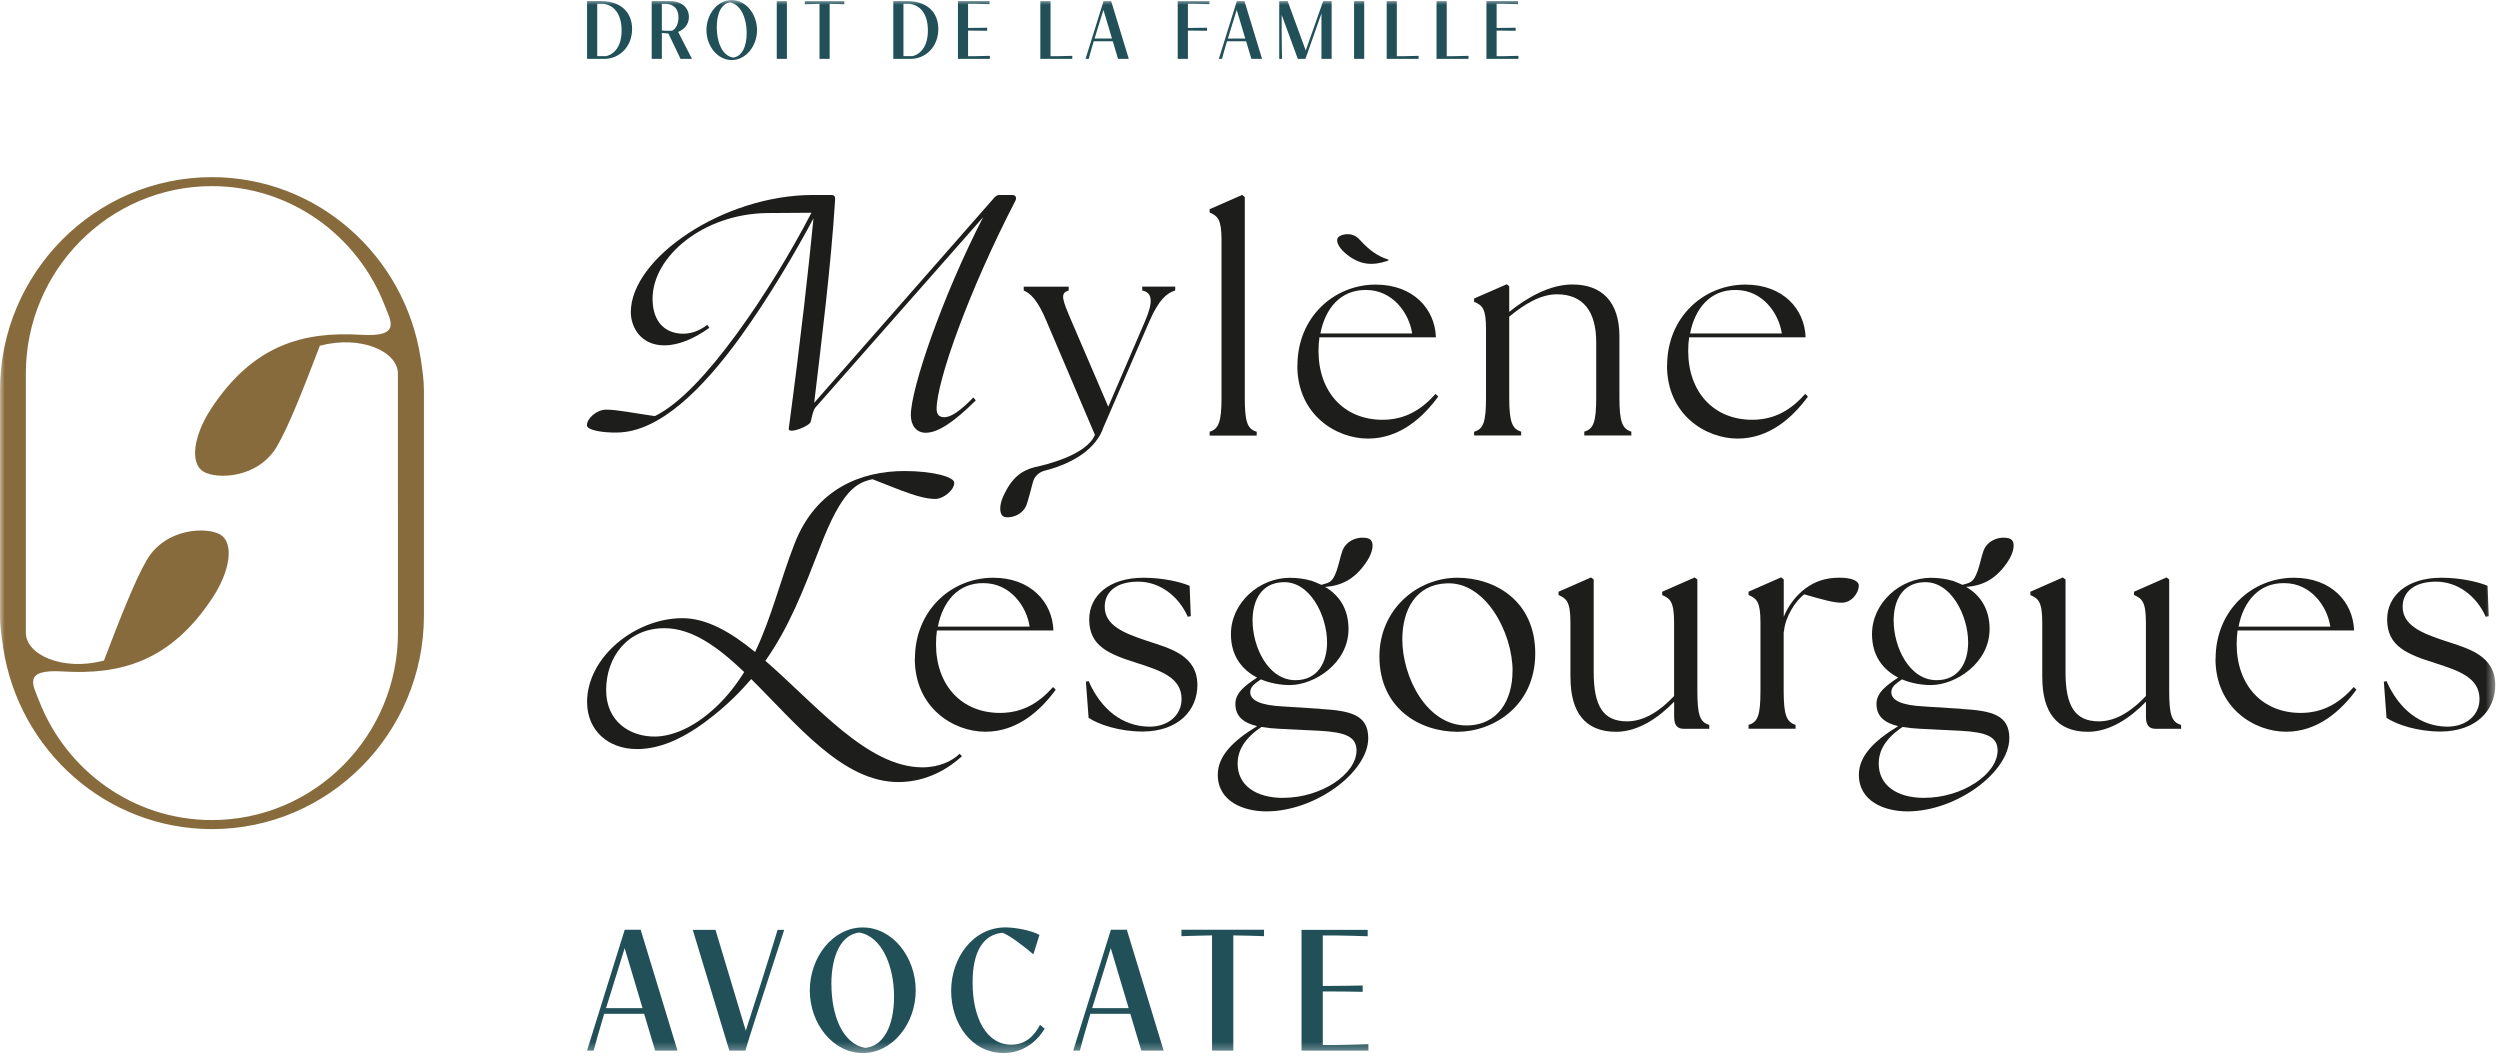
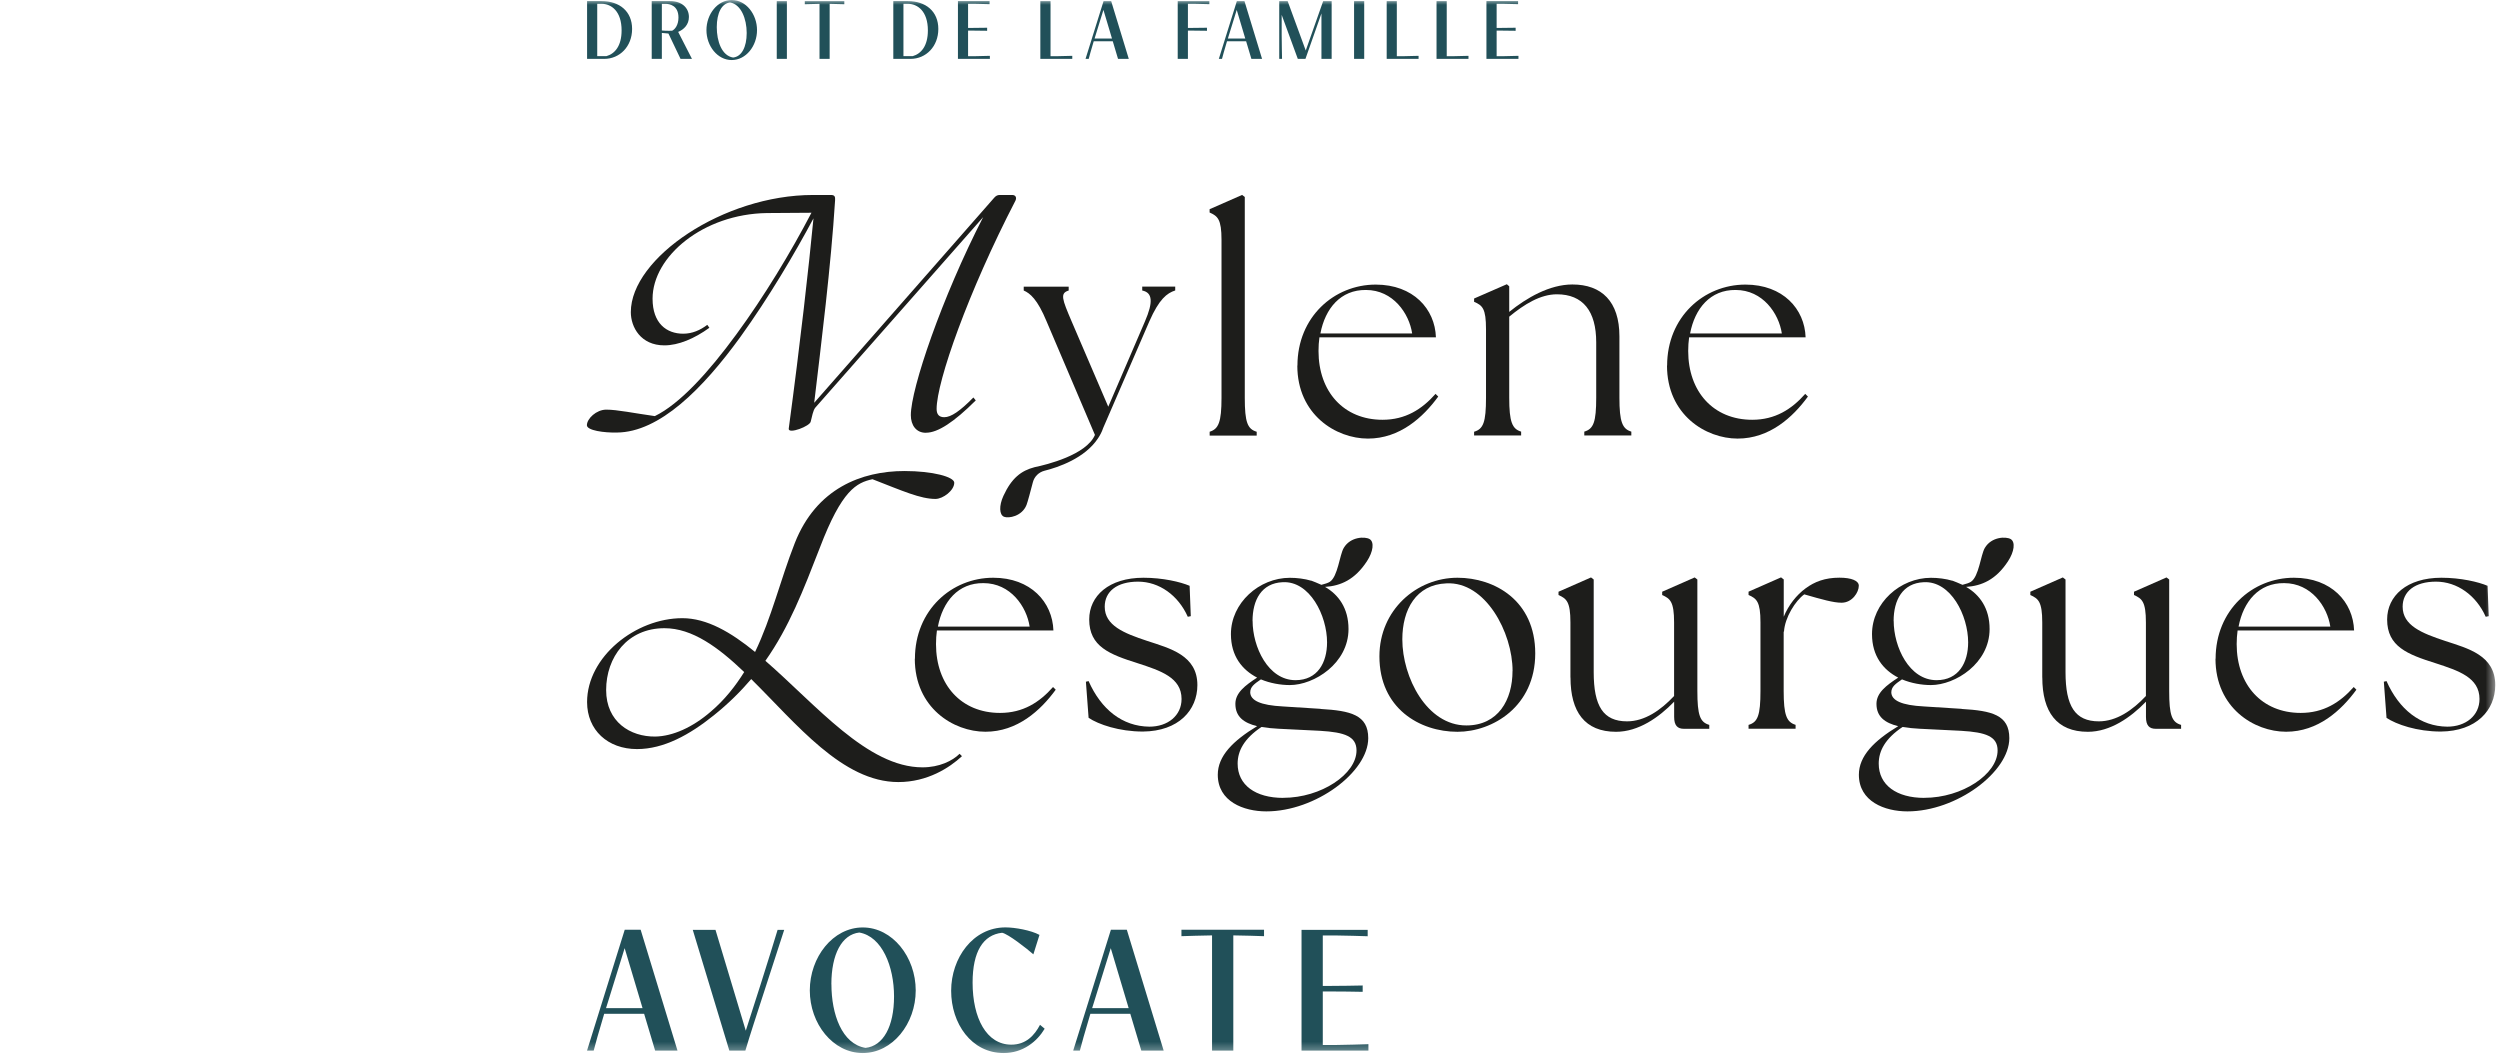
<svg xmlns="http://www.w3.org/2000/svg" width="258" height="109" viewBox="0 0 258 109" fill="none">
  <mask id="mask0_57_64" style="mask-type:luminance" maskUnits="userSpaceOnUse" x="0" y="0" width="258" height="109">
    <path d="M257.51 0H0V108.674H257.51V0Z" fill="white" />
  </mask>
  <g mask="url(#mask0_57_64)">
    <path d="M134.318 108.422H141.221V107.76C140.956 107.772 138.523 107.842 137.912 107.842H136.512V102.319H137.325C137.811 102.319 140.288 102.338 140.629 102.357V101.702C140.288 101.72 137.817 101.746 137.325 101.746H136.512V96.539H137.836C138.447 96.539 140.881 96.608 141.145 96.621V95.959H134.318V108.428V108.422ZM121.918 96.614C122.177 96.608 124.396 96.532 125.083 96.532V108.422H127.277V96.532C127.964 96.532 130.183 96.602 130.448 96.614V95.952H121.925V96.614H121.918ZM112.708 104.04L112.885 103.479L114.631 97.85L116.478 104.04H112.708ZM117.783 108.422H120.09L116.289 95.952H114.644L110.754 108.422H111.441C111.529 108.031 112.015 106.335 112.525 104.627H116.648L117.783 108.422ZM107.331 105.761C106.751 106.865 105.875 107.81 104.368 107.81C101.809 107.81 100.372 105.074 100.372 101.399C100.372 98.203 101.462 96.476 103.416 96.261C104.021 96.368 106.007 97.919 106.644 98.487L107.274 96.482C106.404 96.003 104.74 95.707 103.763 95.707C100.403 95.707 98.159 98.871 98.159 102.25C98.159 105.629 100.252 108.674 103.574 108.674C105.572 108.674 107.016 107.489 107.81 106.165L107.331 105.761ZM85.797 101.576C85.797 98.474 86.875 96.444 88.678 96.236C91.035 96.646 92.265 99.741 92.265 102.836C92.265 105.932 91.149 107.955 89.321 108.144C86.894 107.741 85.803 104.677 85.803 101.582M89.037 108.674C92.107 108.674 94.502 105.648 94.502 102.212C94.502 98.777 92.113 95.713 89.037 95.713C85.961 95.713 83.572 98.777 83.572 102.212C83.572 105.648 85.961 108.674 89.037 108.674ZM75.263 108.422H76.921C77.085 107.861 77.526 106.442 77.784 105.654L80.93 95.959H80.249C80.161 96.305 79.039 99.867 78.497 101.588L76.965 106.367L73.838 95.959H71.493L75.269 108.428L75.263 108.422ZM62.541 104.04L62.718 103.479L64.464 97.85L66.311 104.04H62.548H62.541ZM67.61 108.422H69.917L66.116 95.952H64.471L60.581 108.422H61.268C61.363 108.031 61.835 106.335 62.352 104.627H66.475L67.61 108.422Z" fill="#215059" />
    <path d="M94.421 67.982C94.421 62.97 98.203 59.623 102.502 59.623C106.373 59.623 108.617 62.144 108.712 65.063H96.69C96.627 65.523 96.596 65.984 96.596 66.475C96.596 70.686 99.205 73.573 103.202 73.573C105.566 73.573 107.262 72.496 108.674 70.901L108.951 71.178C107.382 73.328 104.986 75.515 101.695 75.515C98.405 75.515 94.408 73.056 94.408 67.982M106.259 64.666C105.951 62.605 104.293 60.178 101.494 60.178C98.884 60.146 97.283 62.081 96.791 64.666H106.259Z" fill="#1D1D1B" />
    <path d="M112.343 74.072L112.065 70.352L112.343 70.289C113.635 73.208 115.816 74.96 118.615 74.992C120.519 74.992 121.937 73.851 121.937 72.136C121.937 69.924 119.781 69.217 117.417 68.448C114.499 67.528 112.406 66.727 112.406 63.928C112.406 61.501 114.436 59.623 118.004 59.623C120.002 59.623 121.818 60.051 122.769 60.455L122.889 63.588L122.58 63.651C121.597 61.438 119.63 60.026 117.449 60.026C115.268 60.026 114.007 61.041 114.007 62.611C114.007 64.546 115.974 65.347 118.407 66.147C120.746 66.916 123.57 67.623 123.57 70.699C123.57 73.284 121.635 75.465 117.947 75.496C115.488 75.496 113.364 74.759 112.349 74.084" fill="#1D1D1B" />
    <path d="M142.356 67.736C142.356 62.939 146.201 59.623 150.412 59.623C154.226 59.623 158.437 61.962 158.437 67.433C158.437 72.905 154.043 75.521 150.412 75.521C146.504 75.521 142.356 73.094 142.356 67.742M156.098 69.243C156.098 65.278 153.299 59.988 149.271 60.203C146.138 60.322 144.72 62.907 144.72 65.984C144.72 69.886 147.241 74.866 151.326 74.866C154.617 74.866 156.092 72.224 156.092 69.243" fill="#1D1D1B" />
    <path d="M162.068 69.924V64.237C162.068 62.088 161.665 61.779 160.839 61.407V61.066L164.193 59.591L164.47 59.806V69.369C164.47 72.874 165.453 74.443 167.912 74.443C169.727 74.443 171.385 73.302 172.766 71.827V64.237C172.766 62.088 172.363 61.779 171.537 61.407V61.066L174.89 59.591L175.168 59.806V71.304C175.168 73.826 175.445 74.532 176.397 74.809V75.213H173.787C173.113 75.213 172.772 74.872 172.772 73.983V72.413C171.203 74.04 169.085 75.521 166.777 75.521C163.55 75.521 162.075 73.46 162.075 69.924" fill="#1D1D1B" />
    <path d="M180.451 74.809C181.402 74.532 181.68 73.826 181.68 71.304V64.231C181.68 62.081 181.283 61.772 180.451 61.401V61.06L183.804 59.585L184.082 59.799V63.645C184.573 62.447 185.406 61.401 186.326 60.726C187.278 60.02 188.356 59.617 189.831 59.617C191.06 59.617 191.829 59.925 191.829 60.449C191.829 61.123 191.155 62.201 190.045 62.201C189.213 62.201 188.015 61.861 186.2 61.337C185.305 61.98 184.201 63.701 184.107 65.183H184.075V71.298C184.075 73.819 184.384 74.525 185.305 74.803V75.206H180.451V74.803V74.809Z" fill="#1D1D1B" />
    <path d="M210.76 69.924V64.237C210.76 62.088 210.356 61.779 209.531 61.407V61.066L212.884 59.591L213.162 59.806V69.369C213.162 72.874 214.145 74.443 216.604 74.443C218.419 74.443 220.077 73.302 221.458 71.827V64.237C221.458 62.088 221.054 61.779 220.229 61.407V61.066L223.582 59.591L223.86 59.806V71.304C223.86 73.826 224.137 74.532 225.089 74.809V75.213H222.479C221.804 75.213 221.464 74.872 221.464 73.983V72.413C219.894 74.04 217.776 75.521 215.469 75.521C212.241 75.521 210.766 73.46 210.766 69.924" fill="#1D1D1B" />
    <path d="M228.651 67.982C228.651 62.97 232.433 59.623 236.732 59.623C240.609 59.623 242.847 62.144 242.942 65.063H230.92C230.857 65.523 230.825 65.984 230.825 66.475C230.825 70.686 233.435 73.573 237.432 73.573C239.796 73.573 241.492 72.496 242.904 70.901L243.181 71.178C241.611 73.328 239.216 75.515 235.925 75.515C232.635 75.515 228.638 73.056 228.638 67.982M240.489 64.666C240.18 62.605 238.523 60.178 235.724 60.178C233.114 60.146 231.513 62.081 231.021 64.666H240.489Z" fill="#1D1D1B" />
    <path d="M246.289 74.072L246.012 70.352L246.289 70.289C247.581 73.208 249.763 74.96 252.561 74.992C254.465 74.992 255.884 73.851 255.884 72.136C255.884 69.924 253.728 69.217 251.364 68.448C248.445 67.528 246.352 66.727 246.352 63.928C246.352 61.501 248.382 59.623 251.95 59.623C253.948 59.623 255.764 60.051 256.716 60.455L256.836 63.588L256.527 63.651C255.543 61.438 253.576 60.026 251.395 60.026C249.214 60.026 247.953 61.041 247.953 62.611C247.953 64.546 249.92 65.347 252.347 66.147C254.686 66.916 257.51 67.623 257.51 70.699C257.51 73.284 255.575 75.465 251.887 75.496C249.428 75.496 247.304 74.759 246.289 74.084" fill="#1D1D1B" />
    <path d="M132.427 82.342C129.565 82.342 127.724 81.018 127.724 78.806C127.724 77.482 128.399 76.221 130.183 75.023C130.738 75.118 131.318 75.174 131.935 75.206L136.241 75.42C138.794 75.572 139.992 76 139.992 77.45C139.992 79.877 136.361 82.336 132.427 82.336M129.262 64.08C129.262 61.93 130.183 60.177 132.37 60.083C135.169 59.932 136.953 63.525 136.953 66.292C136.953 68.385 135.97 70.194 133.694 70.194C130.864 70.194 129.269 66.752 129.269 64.08M136.272 73.151L132.402 72.905C130.069 72.785 129.054 72.287 129.023 71.462C129.023 70.875 129.452 70.573 130.126 70.112C131.078 70.51 132.156 70.699 133.108 70.699C135.629 70.699 139.166 68.454 139.166 64.918C139.166 62.762 138.138 61.375 136.745 60.568C138.359 60.461 139.815 59.831 141.063 57.927C141.719 56.931 141.845 55.929 141.341 55.632C140.868 55.355 139.368 55.374 138.674 56.546C138.246 57.271 138.069 59.49 137.243 60.039C137.067 60.158 136.701 60.272 136.367 60.354C136.127 60.24 135.377 59.932 135.365 59.938L135.289 59.913L135.327 59.932C134.627 59.724 133.839 59.629 133.114 59.629C129.95 59.629 127.031 62.214 127.031 65.441C127.031 67.717 128.197 69.129 129.735 69.93C128.506 70.73 127.491 71.499 127.491 72.634C127.491 73.958 128.348 74.601 129.735 74.941C127.245 76.448 125.675 78.018 125.675 79.953C125.675 82.72 128.348 83.735 130.687 83.735C135.762 83.735 141.202 79.675 141.202 76.177C141.202 73.775 139.387 73.346 136.285 73.164" fill="#1D1D1B" />
    <path d="M198.587 82.342C195.725 82.342 193.884 81.018 193.884 78.806C193.884 77.482 194.559 76.221 196.343 75.023C196.898 75.118 197.478 75.174 198.095 75.206L202.401 75.42C204.954 75.572 206.152 76 206.152 77.45C206.152 79.877 202.521 82.336 198.587 82.336M195.422 64.08C195.422 61.93 196.343 60.177 198.53 60.083C201.329 59.932 203.113 63.525 203.113 66.292C203.113 68.385 202.13 70.194 199.854 70.194C197.024 70.194 195.429 66.752 195.429 64.08M202.432 73.151L198.562 72.905C196.229 72.785 195.214 72.287 195.183 71.462C195.183 70.875 195.612 70.573 196.286 70.112C197.238 70.51 198.316 70.699 199.268 70.699C201.79 70.699 205.326 68.454 205.326 64.918C205.326 62.762 204.298 61.375 202.905 60.568C204.519 60.461 205.975 59.831 207.224 57.927C207.879 56.931 208.005 55.929 207.501 55.632C207.028 55.355 205.528 55.374 204.834 56.546C204.406 57.271 204.229 59.49 203.403 60.039C203.227 60.158 202.861 60.272 202.527 60.354C202.287 60.24 201.537 59.932 201.525 59.938L201.449 59.913L201.487 59.932C200.787 59.724 199.999 59.629 199.274 59.629C196.11 59.629 193.191 62.214 193.191 65.441C193.191 67.717 194.357 69.129 195.895 69.93C194.666 70.73 193.651 71.499 193.651 72.634C193.651 73.958 194.508 74.601 195.895 74.941C193.405 76.448 191.836 78.018 191.836 79.953C191.836 82.72 194.508 83.735 196.847 83.735C201.922 83.735 207.362 79.675 207.362 76.177C207.362 73.775 205.547 73.346 202.445 73.164" fill="#1D1D1B" />
    <path d="M92.712 80.709C95.719 80.709 97.995 79.228 99.275 78.037L99.029 77.791C98.297 78.522 96.936 79.19 95.202 79.19C89.522 79.19 84.24 72.754 78.988 68.196C81.447 64.704 82.903 60.909 84.605 56.534C86.881 50.551 88.4 49.82 90.039 49.454C93.166 50.671 94.988 51.49 96.539 51.49C97.327 51.49 98.48 50.608 98.48 49.82C98.48 49.215 96.261 48.61 93.349 48.61C88.917 48.61 84.24 50.4 82.021 56.048C80.533 59.843 79.619 63.764 77.923 67.282C75.433 65.246 72.943 63.796 70.421 63.796C65.593 63.796 60.587 67.774 60.587 72.451C60.587 75.338 62.712 77.305 65.744 77.305C68.505 77.305 71.178 75.824 73.668 73.819C75.187 72.603 76.429 71.361 77.526 70.081C82.204 74.702 86.938 80.709 92.712 80.709ZM62.554 71.209C62.554 67.837 64.742 64.83 68.568 64.83C71.455 64.83 74.128 66.803 76.801 69.356C75.887 70.812 74.796 72.212 73.365 73.428C71.48 75.067 69.419 75.981 67.629 76.013C65.044 76.044 62.554 74.494 62.554 71.216" fill="#1D1D1B" />
    <path d="M124.831 44.556C125.751 44.279 126.06 43.573 126.06 41.051V24.762C126.06 22.612 125.663 22.303 124.831 21.931V21.591L128.185 20.116L128.462 20.33V41.051C128.462 43.573 128.739 44.279 129.691 44.556V44.953H124.837V44.556H124.831Z" fill="#1D1D1B" />
    <path d="M133.896 37.729C133.896 32.718 137.678 29.37 141.978 29.37C145.854 29.37 148.092 31.892 148.187 34.81H136.165C136.102 35.271 136.071 35.731 136.071 36.222C136.071 40.434 138.681 43.321 142.677 43.321C145.041 43.321 146.737 42.243 148.149 40.648L148.426 40.925C146.857 43.075 144.461 45.262 141.171 45.262C137.88 45.262 133.883 42.804 133.883 37.729M145.735 34.413C145.426 32.352 143.768 29.925 140.969 29.925C138.359 29.893 136.758 31.829 136.266 34.413H145.735Z" fill="#1D1D1B" />
    <path d="M152.127 44.556C153.079 44.279 153.356 43.573 153.356 41.051V33.978C153.356 31.829 152.991 31.52 152.127 31.148V30.807L155.506 29.332L155.752 29.547V32.188C157.536 30.744 159.906 29.358 162.27 29.358C165.283 29.358 167.124 31.11 167.124 34.709V41.039C167.124 43.56 167.433 44.266 168.353 44.544V44.941H163.499V44.544C164.451 44.266 164.729 43.56 164.729 41.039V35.321C164.729 32.125 163.373 30.372 160.669 30.372C158.979 30.372 157.321 31.387 155.752 32.68V41.039C155.752 43.56 156.061 44.266 156.981 44.544V44.941H152.127V44.544V44.556Z" fill="#1D1D1B" />
    <path d="M172.047 37.729C172.047 32.718 175.83 29.37 180.129 29.37C184.006 29.37 186.244 31.892 186.338 34.81H174.317C174.254 35.271 174.222 35.731 174.222 36.222C174.222 40.434 176.832 43.321 180.829 43.321C183.193 43.321 184.888 42.243 186.301 40.648L186.578 40.925C185.008 43.075 182.613 45.262 179.322 45.262C176.031 45.262 172.035 42.804 172.035 37.729M183.886 34.413C183.577 32.352 181.919 29.925 179.12 29.925C176.511 29.893 174.909 31.829 174.418 34.413H183.886Z" fill="#1D1D1B" />
    <path d="M117.878 29.584V29.982C118.956 30.196 119.019 31.179 118.155 33.178L114.373 41.972L110.597 33.178C109.613 30.87 109.367 30.259 110.288 29.982V29.584H105.648V29.982C106.291 30.259 107.06 30.87 108.012 33.178L112.998 44.884C112.122 46.946 108.006 47.961 106.77 48.213C105.389 48.572 104.393 49.341 103.549 51.182C103.088 52.19 103.12 53.13 103.618 53.331C104.091 53.52 105.471 53.287 105.938 52.108C106.051 51.819 106.367 50.64 106.594 49.763C106.745 49.183 107.199 48.736 107.779 48.584C109.222 48.225 111.958 47.292 113.313 45.237C113.534 44.909 113.717 44.556 113.843 44.178L118.609 33.171C119.624 30.864 120.424 30.253 121.282 29.975V29.578H117.871L117.878 29.584Z" fill="#1D1D1B" />
    <path d="M95.568 44.657C96.778 44.657 98.449 43.566 100.699 41.322L100.453 41.02C99.085 42.419 98.146 43.056 97.447 43.056C96.93 43.056 96.659 42.785 96.659 42.205C96.659 39.381 99.936 30.089 104.797 20.702C104.948 20.368 104.797 20.122 104.463 20.122H103.158C102.943 20.122 102.767 20.217 102.609 20.399L84.025 41.568C84.757 35.403 85.753 27.479 86.181 20.671C86.213 20.273 86.118 20.122 85.753 20.122H83.899C74.664 20.122 65.101 26.628 65.101 32.213C65.101 33.764 66.128 35.642 68.562 35.642C70.018 35.642 71.657 34.949 73.208 33.827L72.993 33.524C72.262 34.073 71.443 34.438 70.503 34.438C68.801 34.438 67.345 33.379 67.345 30.826C67.345 26.451 72.596 22.083 79.127 21.988L83.742 21.956C81.617 26.029 78.85 30.612 75.994 34.501C73.107 38.448 70.132 41.7 67.578 42.942C65.422 42.64 63.695 42.274 62.573 42.274C61.539 42.274 60.568 43.213 60.568 43.882C60.568 44.43 62.359 44.67 63.664 44.638C68.064 44.607 72.527 40.118 76.385 34.804C79.36 30.675 82.002 26.18 83.95 22.537C83.464 27.573 82.613 35.195 81.397 44.241C81.334 44.846 83.647 43.97 83.672 43.484C83.792 42.999 83.912 42.362 84.126 42.085L101.462 22.41C97.213 30.669 93.998 40.112 93.998 42.848C93.998 43.875 94.547 44.663 95.543 44.663" fill="#1D1D1B" />
-     <path d="M143.175 26.924C141.713 27.416 140.307 27.435 138.756 26.061C138.094 25.474 137.811 24.781 138.113 24.472C138.397 24.182 139.475 23.905 140.194 24.611C140.276 24.693 140.395 24.812 140.528 24.957C141.265 25.745 142.141 26.433 143.175 26.754C143.327 26.798 143.371 26.855 143.175 26.924Z" fill="#1D1D1B" />
-     <path d="M41.07 65.284C41.07 75.95 32.459 84.631 21.868 84.631C13.743 84.631 6.808 79.505 4.022 72.294C3.417 70.718 2.301 69.041 6.455 69.293C12.356 69.652 17.569 68.329 21.938 61.684C23.797 58.86 24.157 56.011 22.732 55.166C21.389 54.372 17.134 54.441 15.161 57.769C13.944 59.825 12.28 64.099 10.729 68.171C6.455 69.299 2.667 67.566 2.667 65.29V51.705V38.555C2.667 27.889 11.278 19.208 21.868 19.208C30 19.208 36.928 24.333 39.715 31.551C40.32 33.121 41.436 34.804 37.282 34.552C31.381 34.193 26.168 35.517 21.799 42.161C19.939 44.985 19.58 47.834 21.005 48.679C22.348 49.473 26.603 49.41 28.576 46.082C29.792 44.027 31.457 39.753 33.007 35.68C37.282 34.552 41.064 36.286 41.064 38.561V52.146H41.07V65.296V65.284ZM43.415 37.029L43.453 36.998C43.453 36.998 43.415 36.96 43.409 36.954C41.782 26.414 32.799 18.294 21.887 18.282H21.856C9.803 18.288 -0.006 28.179 -0.006 40.32V63.519C-0.006 64.647 0.158 65.731 0.328 66.816L0.29 66.847C0.29 66.847 0.328 66.885 0.334 66.891C1.96 77.431 10.944 85.551 21.856 85.564H21.887C33.94 85.557 43.749 75.666 43.749 63.525V40.326C43.749 39.198 43.586 38.114 43.422 37.029" fill="#886B3C" />
    <path d="M153.4 6.077H156.704V5.762C156.577 5.762 155.411 5.8 155.121 5.8H154.453V3.158H154.838C155.071 3.158 156.256 3.165 156.414 3.177V2.862C156.25 2.868 155.071 2.881 154.838 2.881H154.453V0.391H155.083C155.373 0.391 156.54 0.422 156.666 0.429V0.113H153.4V6.071V6.077ZM148.25 6.077H151.547V5.762C151.421 5.762 150.343 5.8 149.965 5.8H149.303V0.12H148.25V6.077ZM143.1 6.077H146.397V5.762C146.271 5.762 145.193 5.8 144.814 5.8H144.152V0.12H143.106V6.077H143.1ZM139.74 6.077H140.786V0.12H139.74V6.077ZM133.94 6.077H134.722L136.373 1.387V6.077H137.426V0.12H136.55L134.753 5.213L132.887 0.12H132.017V6.077H132.307C132.307 5.964 132.269 4.406 132.269 3.581V1.532L133.934 6.077H133.94ZM126.716 3.984L126.798 3.713L127.63 1.021L128.512 3.978H126.709L126.716 3.984ZM129.143 6.077H130.246L128.43 0.12H127.642L125.783 6.077H126.11C126.155 5.888 126.382 5.081 126.627 4.261H128.601L129.143 6.077ZM124.806 0.12H121.54V6.077H122.593V3.158H122.977C123.211 3.158 124.396 3.165 124.56 3.177V2.862C124.396 2.868 123.211 2.881 122.977 2.881H122.593V0.391H123.223C123.52 0.391 124.68 0.422 124.806 0.429V0.113V0.12ZM112.96 3.984L113.042 3.713L113.874 1.021L114.757 3.978H112.954L112.96 3.984ZM115.387 6.077H116.491L114.675 0.12H113.887L112.027 6.077H112.355C112.399 5.888 112.626 5.081 112.872 4.261H114.839L115.381 6.077H115.387ZM107.363 6.077H110.659V5.762C110.533 5.762 109.455 5.8 109.077 5.8H108.415V0.12H107.363V6.077ZM98.859 6.077H102.155V5.762C102.029 5.762 100.863 5.8 100.573 5.8H99.905V3.158H100.296C100.529 3.158 101.714 3.165 101.872 3.177V2.862C101.708 2.868 100.529 2.881 100.296 2.881H99.905V0.391H100.542C100.832 0.391 101.998 0.422 102.124 0.429V0.113H98.859V6.071V6.077ZM93.235 5.8V0.391H93.677C94.692 0.391 95.757 1.154 95.757 3.139C95.757 4.741 95.064 5.547 94.194 5.793H93.242L93.235 5.8ZM92.189 6.077H93.96C95.568 6.077 96.835 4.791 96.835 2.988C96.835 1.185 95.555 0.113 93.683 0.113H92.189V6.071V6.077ZM83.061 0.435C83.187 0.435 84.246 0.397 84.574 0.397V6.077H85.62V0.397C85.948 0.397 87.007 0.429 87.133 0.435V0.12H83.055V0.435H83.061ZM80.161 6.077H81.207V0.12H80.161V6.077ZM73.971 2.805C73.971 1.324 74.487 0.353 75.345 0.252C76.473 0.448 77.059 1.929 77.059 3.404C77.059 4.879 76.524 5.85 75.654 5.938C74.494 5.749 73.971 4.28 73.971 2.799M75.515 6.197C76.984 6.197 78.125 4.747 78.125 3.108C78.125 1.469 76.984 0 75.515 0C74.046 0 72.905 1.463 72.905 3.108C72.905 4.753 74.046 6.197 75.515 6.197ZM68.303 0.397H68.694C69.079 0.397 70.018 0.548 70.018 1.809C70.018 2.597 69.646 3.038 69.362 3.171C69.261 3.177 69.148 3.177 69.022 3.177C68.782 3.177 68.524 3.171 68.303 3.146V0.391V0.397ZM67.257 6.077H68.303V3.398C68.486 3.423 68.707 3.442 68.984 3.461L70.232 6.077H71.411L69.986 3.291C70.579 3.045 71.096 2.54 71.096 1.752C71.096 0.845 70.403 0.113 69.154 0.113H67.257V6.071V6.077ZM61.634 5.8V0.391H62.075C63.09 0.391 64.149 1.154 64.149 3.139C64.149 4.741 63.456 5.547 62.586 5.793H61.634V5.8ZM60.587 6.077H62.352C63.96 6.077 65.233 4.791 65.233 2.988C65.233 1.185 63.953 0.113 62.081 0.113H60.587V6.071V6.077Z" fill="#215059" />
  </g>
</svg>